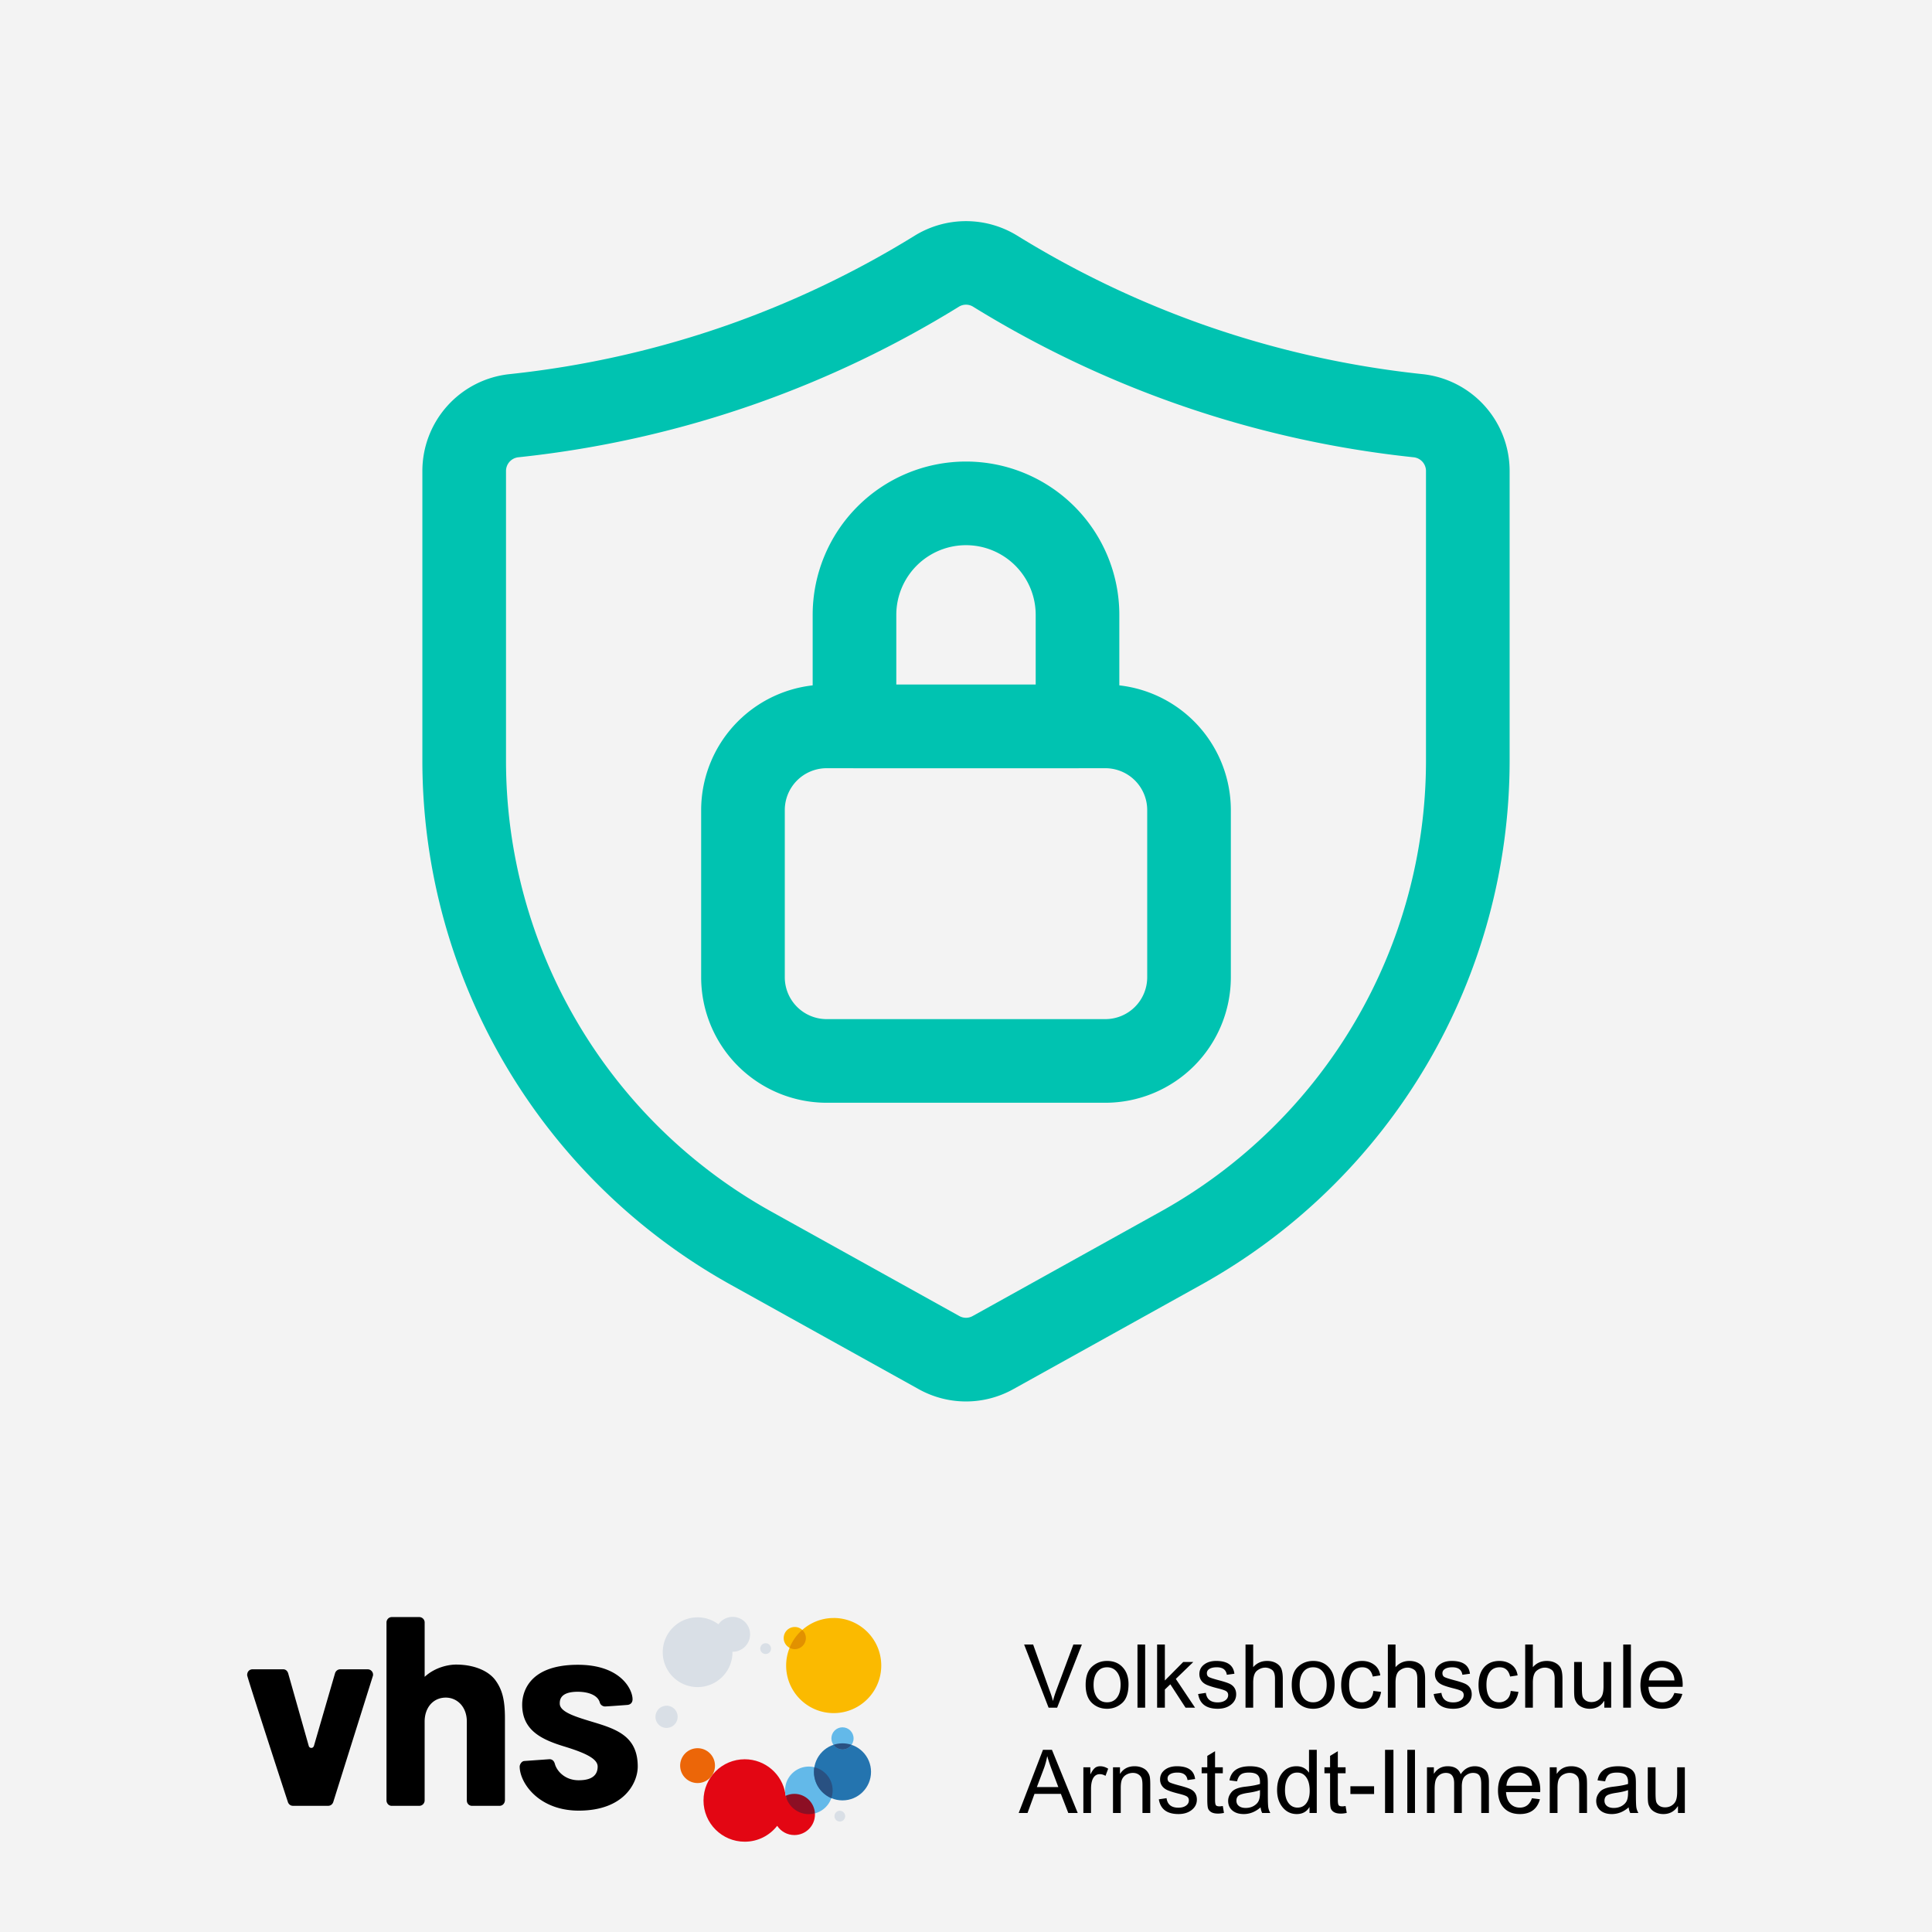
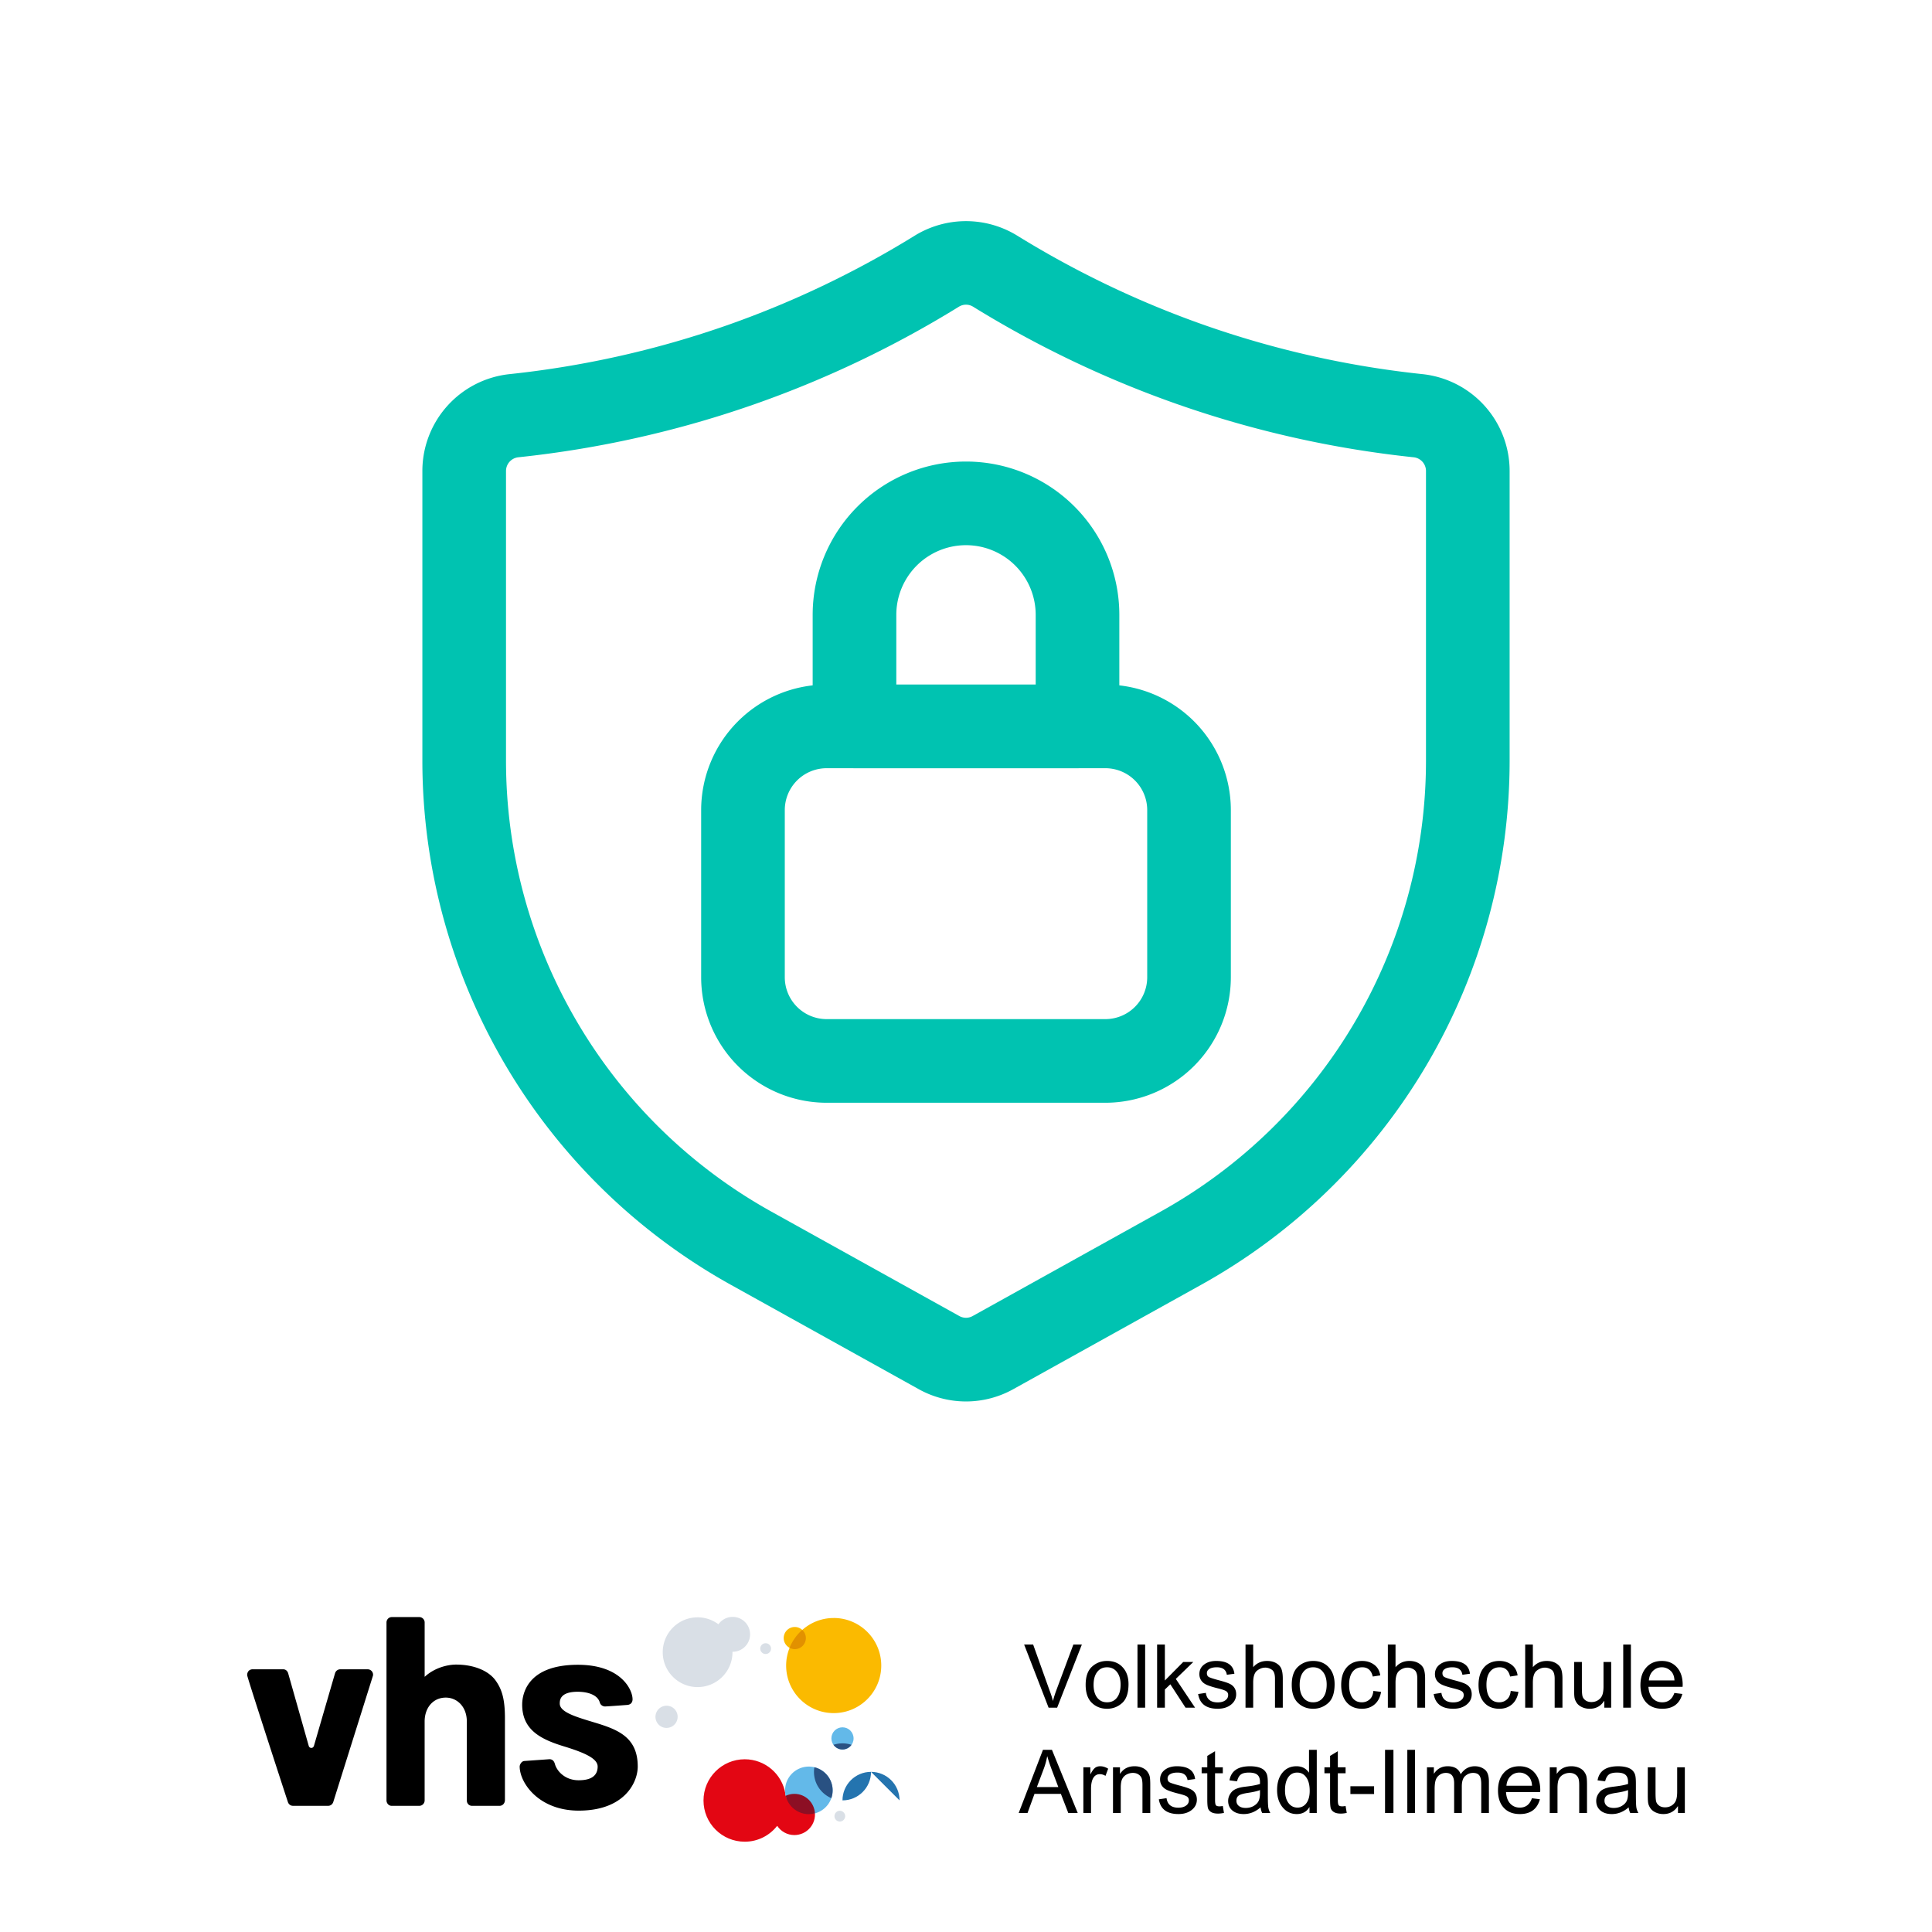
<svg xmlns="http://www.w3.org/2000/svg" width="1900" height="1900" fill="none">
-   <path fill="#F3F3F3" d="M0 0h1900v1900H0z" />
  <path fill="#00C3B1" d="M950 1378.25a95.802 95.802 0 0 1-46.614-12.15l-184.82-102.68a589.823 589.823 0 0 1-221.722-216.37 589.792 589.792 0 0 1-81.468-298.899v-284.9a95.796 95.796 0 0 1 24.664-64.21 95.792 95.792 0 0 1 61.335-31.132 949.667 949.667 0 0 0 215.611-48.727 948.376 948.376 0 0 0 182.868-87.605 96.248 96.248 0 0 1 50.148-14.097 96.135 96.135 0 0 1 50.118 14.097 949.486 949.486 0 0 0 182.89 87.605 949.66 949.66 0 0 0 215.62 48.728 95.809 95.809 0 0 1 61.33 31.132 95.782 95.782 0 0 1 24.66 64.209v284.902a589.774 589.774 0 0 1-81.46 298.897 589.859 589.859 0 0 1-221.73 216.37L996.614 1366.1A95.693 95.693 0 0 1 950 1378.25Zm-6.881-1076.687a1033.084 1033.084 0 0 1-198.77 95.153 1028.647 1028.647 0 0 1-234.302 52.959 13.575 13.575 0 0 0-12.421 13.576v284.902a507.436 507.436 0 0 0 70.104 257.177 507.407 507.407 0 0 0 190.782 186.17l184.821 102.68a13.443 13.443 0 0 0 13.334 0l184.823-102.68a507.401 507.401 0 0 0 190.78-186.17 507.392 507.392 0 0 0 70.1-257.177V463.251a13.592 13.592 0 0 0-3.56-9.213 13.563 13.563 0 0 0-8.86-4.362 1028.476 1028.476 0 0 1-234.3-52.959 1033.02 1033.02 0 0 1-198.772-95.154 13.236 13.236 0 0 0-13.759 0Z" />
  <path fill="#00C3B1" d="M1087.08 1084.49H812.918a123.532 123.532 0 0 1-87.2-36.18 123.51 123.51 0 0 1-36.175-87.198V796.613a123.515 123.515 0 0 1 36.175-87.2 123.515 123.515 0 0 1 87.2-36.175h274.162a123.515 123.515 0 0 1 123.38 123.375v164.499a123.528 123.528 0 0 1-123.38 123.378ZM812.918 755.488a41.17 41.17 0 0 0-41.125 41.125v164.499a41.17 41.17 0 0 0 12.059 29.067 41.163 41.163 0 0 0 29.066 12.061h274.162a41.16 41.16 0 0 0 29.07-12.061 41.163 41.163 0 0 0 12.06-29.067V796.613a41.16 41.16 0 0 0-12.06-29.066 41.167 41.167 0 0 0-29.07-12.059H812.918Z" />
  <path fill="#00C3B1" d="M1059.66 755.485H840.332a41.138 41.138 0 0 1-41.125-41.125V604.694a150.791 150.791 0 1 1 301.583 0V714.36a41.13 41.13 0 0 1-12.05 29.076 41.134 41.134 0 0 1-29.08 12.049Zm-178.203-82.25h137.083v-68.541a68.54 68.54 0 1 0-137.083 0v68.541Z" />
  <path fill="#E30613" d="M781.209 1764.12c-3.058 0-5.939.7-8.535 1.91-.066-.63-.176-1.25-.286-1.87-3.102-19.29-19.821-34.03-39.993-34.03-22.395 0-40.543 18.15-40.543 40.55 0 22.39 18.148 40.52 40.543 40.52 12.979 0 24.506-6.12 31.919-15.62 3.63 5.48 9.834 9.08 16.895 9.08 11.197 0 20.261-9.06 20.261-20.26 0-11.19-9.064-20.26-20.261-20.26v-.02Z" />
  <path fill="#63B9E9" d="M818.846 1760.71c0 10.84-7.392 19.97-17.423 22.61-1.914.51-26.332-6.95-28.752-17.31a23.31 23.31 0 0 1-.594-5.3c0-12.94 10.471-23.39 23.384-23.39 12.914 0 23.385 10.48 23.385 23.39Z" />
-   <path fill="#2474AF" d="M856.604 1742.52c0 15.48-12.561 28.04-28.07 28.04s-28.048-12.56-28.048-28.04c0-15.49 12.561-28.05 28.048-28.05 15.487 0 28.07 12.56 28.07 28.05Z" />
+   <path fill="#2474AF" d="M856.604 1742.52c0 15.48-12.561 28.04-28.07 28.04c0-15.49 12.561-28.05 28.048-28.05 15.487 0 28.07 12.56 28.07 28.05Z" />
  <path fill="#8C0F24" d="M801.427 1783.33c-.572-10.69-9.393-19.19-20.216-19.19-3.036 0-5.918.71-8.514 1.9 2.398 10.36 11.681 18.08 22.769 18.08 2.067 0 4.047-.29 5.961-.79Z" />
  <path fill="#63B9E9" d="M839.444 1709.61c0 6.02-4.884 10.91-10.911 10.91-6.028 0-10.911-4.89-10.911-10.91 0-6.03 4.883-10.91 10.911-10.91 6.027 0 10.911 4.88 10.911 10.91Z" />
  <path fill="#FBBA00" d="M819.888 1591.21c-11.858 0-22.659 4.45-30.908 11.73-1.936-1.78-4.51-2.91-7.348-2.91-6.027 0-10.911 4.89-10.911 10.92 0 4.15 2.354 7.74 5.808 9.57a46.44 46.44 0 0 0-3.41 17.44c0 25.83 20.943 46.77 46.769 46.77 25.826 0 46.768-20.94 46.768-46.77 0-25.83-20.942-46.77-46.768-46.77v.02Z" />
-   <path fill="#EC6608" d="M699.335 1747.18c5.962-7.37 4.818-18.15-2.53-24.11-7.347-5.96-18.148-4.84-24.11 2.53-5.961 7.37-4.817 18.15 2.53 24.11 7.348 5.96 18.149 4.82 24.11-2.53Z" />
  <path fill="#295182" d="M800.882 1737.98c-.242 1.48-.396 3-.396 4.56 0 11.59 7.04 21.53 17.071 25.82a23.037 23.037 0 0 0 1.298-7.63c0-11.06-7.677-20.28-17.973-22.75Zm27.65-23.51c-3.101 0-6.071.53-8.865 1.45 1.98 2.77 5.214 4.6 8.865 4.6 3.652 0 6.886-1.83 8.866-4.6-2.794-.92-5.764-1.45-8.866-1.45Z" />
  <path fill="#E29100" d="M776.5 1620.52c1.54.81 3.256 1.32 5.104 1.32 6.027 0 10.911-4.89 10.911-10.91 0-3.19-1.386-6.03-3.564-8.01a46.842 46.842 0 0 0-12.473 17.6h.022Z" />
  <path fill="#D9DFE6" d="M720.545 1590.11c-5.785 0-10.889 2.89-14.013 7.26-5.719-4.26-12.781-6.82-20.48-6.82-18.941 0-34.296 15.36-34.296 34.3 0 18.94 15.355 34.29 34.296 34.29 18.94 0 34.295-15.35 34.295-34.29 0-.16 0-.31-.022-.44h.198c9.46 0 17.137-7.68 17.137-17.14s-7.677-17.16-17.137-17.16h.022Zm-60.327 88.41c-5.433-2.57-11.945-.26-14.541 5.17-2.595 5.44-.308 11.95 5.126 14.55 5.434 2.59 11.945.26 14.541-5.17 2.596-5.44.308-11.95-5.126-14.55Zm92.74-62.52a5.309 5.309 0 0 0-5.301 5.31c0 2.92 2.376 5.3 5.301 5.3a5.307 5.307 0 0 0 5.302-5.3 5.31 5.31 0 0 0-5.302-5.31Zm72.905 164.77a5.306 5.306 0 0 0 0 10.61 5.307 5.307 0 0 0 5.302-5.3 5.31 5.31 0 0 0-5.302-5.31Z" />
  <path fill="#000" d="M366.72 1648.17c.858-3.06-1.584-6.51-5.104-6.51h-27.058c-2.134 0-4.267 1.38-5.059 3.83l-20.789 71.54c-.308.74-.946 1.93-2.53 1.93-1.584 0-2.332-1.16-2.552-1.98l-20.194-71.25c-.572-2.11-2.244-4.09-4.994-4.09h-29.983c-2.838 0-5.39 1.91-5.39 5.83 0 1.95 39.927 124.51 40.257 125.26.55 1.21 1.98 3.18 4.84 3.18h34.559c2.112 0 4.114-1.25 4.972-3.58l39.025-124.2v.04Zm129.854 122.42v-80.71c0-18.59-2.794-28.25-9.13-37.14-6.401-9.02-20.326-15.73-38.981-15.73-6.775 0-20.282 2.31-30.841 12.06v-53.52c0-2.75-2.288-5.26-5.324-5.26H385.35c-3.3 0-5.258 2.77-5.258 5.26v175.02c0 2.5 1.892 5.36 5.148 5.36h26.97c3.168 0 5.39-2.5 5.39-5.36v-77.5c0-13.86 8.513-23.59 20.81-23.59 10.801 0 20.679 8.65 20.679 23.59v77.5c0 3.41 2.529 5.36 5.103 5.36h26.97c3.542 0 5.368-3.03 5.368-5.36l.044.02Zm125.498-99.55c0-9.43-11.461-33.83-53.742-33.83-51.014 0-54.798 30.23-54.798 39.22 0 24.8 18.281 34.06 41.049 41.01 20.723 6.33 33.174 12.05 33.174 19.86 0 12.34-12.033 13.47-18.743 13.47-13.331 0-21.382-8.96-23.318-16.04-1.122-4.09-3.718-4.66-5.346-4.66l-24.66 1.76c-3.146.22-4.62 4-4.62 5.36 0 16.22 18.831 43.45 58.098 43.45 44.789 0 58.01-27.52 58.01-43.36 0-29.04-19.689-36.41-42.655-43.36-17.973-5.43-34.032-10.07-34.032-18.56 0-3.13.11-11.62 17.643-11.62 9.811 0 19.601 2.99 21.713 10.52.814 2.92 3.585 3.98 5.147 3.93 2.992-.06 22.021-1.51 22.021-1.51 2.375-.2 5.037-1.63 5.081-5.59l-.022-.05Zm409.158 8.37-24.06-62.11h8.86l16.14 45.12c1.52 3.92 2.59 7.3 3.22 10.12h.17c1.01-3.73 2.09-7.1 3.22-10.12l16.81-45.12h8.35l-24.32 62.11h-8.39Zm57.49 1.05c-5.93 0-10.93-1.94-14.99-5.84-4.04-3.93-6.06-9.82-6.06-17.67 0-8.1 2.06-14.05 6.18-17.83 4.13-3.79 9.08-5.68 14.87-5.68 6.42 0 11.53 2.07 15.34 6.23 3.84 4.12 5.76 9.64 5.76 16.56 0 8.7-2.12 14.91-6.35 18.64-4.21 3.73-9.12 5.59-14.75 5.59Zm0-40.79c-4.09 0-7.32 1.54-9.7 4.61-2.37 3.05-3.56 7.28-3.56 12.67 0 5.34 1.19 9.53 3.56 12.58 2.38 3.05 5.61 4.58 9.7 4.58 4.16 0 7.4-1.54 9.75-4.62 2.37-3.08 3.56-7.36 3.56-12.84 0-5.19-1.2-9.32-3.6-12.37-2.4-3.07-5.64-4.61-9.71-4.61Zm29.92 39.74v-62.11h7.54v62.11h-7.54Zm19.31 0v-62.11h7.63v35.37l18.05-18.21h9.91l-17.2 16.64 18.94 28.31h-9.36l-14.96-23.01-5.38 5.13v17.88h-7.63Zm40.34-13.43 7.58-1.15c.88 6.24 4.74 9.36 11.61 9.36 3.13 0 5.63-.66 7.5-1.99 1.89-1.32 2.84-3.06 2.84-5.21 0-1.58-.57-2.79-1.7-3.64-1.1-.88-3.97-1.88-8.6-3.01-4.6-1.16-8.12-2.26-10.55-3.3-2.43-1.05-4.28-2.48-5.55-4.28-1.27-1.81-1.91-3.94-1.91-6.4 0-3.84 1.53-6.95 4.58-9.32 3.05-2.4 7.05-3.6 11.99-3.6 10.93 0 16.89 4.19 17.88 12.58l-7.46 1.02c-.7-4.92-3.99-7.37-9.87-7.37-3.05 0-5.44.52-7.16 1.56-1.72 1.02-2.58 2.43-2.58 4.24 0 1.69.59 2.92 1.78 3.69 1.21.73 4.51 1.82 9.91 3.26 5.39 1.41 9.09 2.64 11.1 3.68 2 1.05 3.5 2.42 4.49 4.11 1.02 1.7 1.53 3.7 1.53 6.02 0 4.12-1.7 7.53-5.09 10.21-3.36 2.68-7.71 4.02-13.05 4.02-11.27 0-17.69-4.83-19.27-14.48Zm46.6 13.43v-62.11h7.54v22.28c3.56-4.09 8.11-6.14 13.64-6.14 3.5 0 6.51.73 9.03 2.2 2.51 1.47 4.2 3.35 5.08 5.64.9 2.28 1.36 5.5 1.36 9.66v28.47h-7.67v-28.47c0-4.52-1.03-7.48-3.1-8.86-2.03-1.38-4.18-2.08-6.44-2.08-2.88 0-5.59 1.01-8.13 3.01-2.51 2.01-3.77 5.92-3.77 11.74v24.66h-7.54Zm66.51 1.05c-5.93 0-10.93-1.94-14.99-5.84-4.04-3.93-6.06-9.82-6.06-17.67 0-8.1 2.06-14.05 6.18-17.83 4.13-3.79 9.08-5.68 14.87-5.68 6.41 0 11.53 2.07 15.34 6.23 3.84 4.12 5.76 9.64 5.76 16.56 0 8.7-2.12 14.91-6.35 18.64-4.21 3.73-9.13 5.59-14.75 5.59Zm0-40.79c-4.09 0-7.33 1.54-9.7 4.61-2.37 3.05-3.56 7.28-3.56 12.67 0 5.34 1.19 9.53 3.56 12.58 2.37 3.05 5.61 4.58 9.7 4.58 4.15 0 7.4-1.54 9.75-4.62 2.37-3.08 3.56-7.36 3.56-12.84 0-5.19-1.2-9.32-3.61-12.37-2.4-3.07-5.63-4.61-9.7-4.61Zm59.23 23.25 7.58.94c-.87 5.28-2.99 9.37-6.35 12.28-3.33 2.88-7.47 4.32-12.41 4.32-6.36 0-11.36-2.07-15-6.22-3.65-4.18-5.47-9.92-5.47-17.2 0-7.38 1.82-13.15 5.47-17.33 3.67-4.18 8.7-6.27 15.08-6.27 4.58 0 8.53 1.23 11.86 3.68 3.34 2.43 5.34 5.94 6.02 10.51l-7.37 1.14c-1.44-6.07-4.86-9.1-10.26-9.1-4.15 0-7.35 1.49-9.61 4.49-2.26 2.96-3.39 7.2-3.39 12.71 0 5.56 1.09 9.83 3.26 12.79 2.18 2.97 5.28 4.45 9.32 4.45 2.88 0 5.38-.92 7.5-2.75 2.15-1.84 3.4-4.65 3.77-8.44Zm14.24 16.49v-62.11h7.54v22.28c3.56-4.09 8.1-6.14 13.64-6.14 3.5 0 6.51.73 9.02 2.2 2.52 1.47 4.21 3.35 5.09 5.64.9 2.28 1.35 5.5 1.35 9.66v28.47h-7.67v-28.47c0-4.52-1.03-7.48-3.09-8.86-2.03-1.38-4.18-2.08-6.44-2.08-2.88 0-5.59 1.01-8.13 3.01-2.52 2.01-3.77 5.92-3.77 11.74v24.66h-7.54Zm45.07-13.43 7.59-1.15c.87 6.24 4.74 9.36 11.6 9.36 3.14 0 5.64-.66 7.5-1.99 1.9-1.32 2.84-3.06 2.84-5.21 0-1.58-.56-2.79-1.69-3.64-1.1-.88-3.97-1.88-8.6-3.01-4.61-1.16-8.12-2.26-10.55-3.3-2.43-1.05-4.28-2.48-5.55-4.28-1.27-1.81-1.91-3.94-1.91-6.4 0-3.84 1.53-6.95 4.58-9.32 3.05-2.4 7.04-3.6 11.99-3.6 10.93 0 16.89 4.19 17.87 12.58l-7.45 1.02c-.71-4.92-4-7.37-9.87-7.37-3.05 0-5.44.52-7.16 1.56-1.73 1.02-2.59 2.43-2.59 4.24 0 1.69.6 2.92 1.78 3.69 1.22.73 4.52 1.82 9.92 3.26 5.39 1.41 9.09 2.64 11.1 3.68 2 1.05 3.5 2.42 4.49 4.11 1.01 1.7 1.52 3.7 1.52 6.02 0 4.12-1.69 7.53-5.08 10.21-3.36 2.68-7.71 4.02-13.05 4.02-11.27 0-17.7-4.83-19.28-14.48Zm75.75-3.06 7.59.94c-.88 5.28-3 9.37-6.36 12.28-3.33 2.88-7.47 4.32-12.41 4.32-6.36 0-11.36-2.07-15-6.22-3.64-4.18-5.46-9.92-5.46-17.2 0-7.38 1.82-13.15 5.46-17.33 3.67-4.18 8.7-6.27 15.08-6.27 4.58 0 8.53 1.23 11.87 3.68 3.33 2.43 5.33 5.94 6.01 10.51l-7.37 1.14c-1.44-6.07-4.86-9.1-10.25-9.1-4.15 0-7.36 1.49-9.62 4.49-2.26 2.96-3.39 7.2-3.39 12.71 0 5.56 1.09 9.83 3.26 12.79 2.18 2.97 5.28 4.45 9.32 4.45 2.88 0 5.38-.92 7.5-2.75 2.15-1.84 3.41-4.65 3.77-8.44Zm14.24 16.49v-62.11h7.54v22.28c3.56-4.09 8.1-6.14 13.64-6.14 3.5 0 6.51.73 9.02 2.2 2.52 1.47 4.21 3.35 5.09 5.64.9 2.28 1.35 5.5 1.35 9.66v28.47h-7.66v-28.47c0-4.52-1.03-7.48-3.1-8.86-2.03-1.38-4.18-2.08-6.44-2.08-2.88 0-5.59 1.01-8.13 3.01-2.51 2.01-3.77 5.92-3.77 11.74v24.66h-7.54Zm77.82 0v-6.61h-.21c-3.33 5.11-8.06 7.66-14.19 7.66-2.63 0-5.08-.5-7.37-1.52-2.26-1.02-3.98-2.35-5.17-3.98-1.16-1.67-1.91-3.28-2.25-4.83-.34-1.56-.5-4.15-.5-7.8v-27.87h7.62v24.91c0 4.23.2 7.13.59 8.68.4 1.55 1.36 2.91 2.89 4.07 1.55 1.16 3.53 1.74 5.93 1.74 2.51 0 4.74-.65 6.69-1.95 1.95-1.33 3.29-3 4.02-5 .77-2.04 1.15-4.85 1.15-8.43v-24.02h7.54v44.95h-6.74Zm18.6 0v-62.11h7.54v62.11h-7.54Zm50.29-14.49 7.84.97c-2.68 9.72-9.25 14.57-19.7 14.57-6.72 0-11.99-2.04-15.8-6.14-3.82-4.12-5.72-9.8-5.72-17.03 0-7.29 1.9-13.08 5.72-17.37 3.81-4.32 8.92-6.48 15.33-6.48 6.24 0 11.22 2.12 14.91 6.35 3.73 4.21 5.6 9.9 5.6 17.08l-.09 1.99h-33.59c.31 4.86 1.68 8.61 4.11 11.27 2.45 2.65 5.63 3.98 9.53 3.98 5.76 0 9.71-3.06 11.86-9.19Zm-25.08-12.33h25.17c-.2-4.3-1.54-7.52-4.03-9.66-2.46-2.18-5.25-3.26-8.39-3.26-3.39 0-6.28 1.17-8.68 3.51-2.38 2.32-3.73 5.45-4.07 9.41Zm-619.73 130.36 23.85-62.1h8.85l25.34 62.1h-9.28l-7.29-18.81h-25.93l-6.86 18.81h-8.68Zm17.87-25.5h21.1l-6.52-17.2c-2.26-6.13-3.67-10.44-4.24-12.92h-.21c-.82 4.32-1.91 8.29-3.26 11.9l-6.87 18.22Zm45.72 25.5V1738h6.86v6.78h.17c1.36-2.71 2.73-4.69 4.11-5.93 1.41-1.24 3.22-1.86 5.42-1.86 2.6 0 5.21.8 7.84 2.41l-2.63 7.04c-1.83-1.11-3.71-1.66-5.63-1.66-2.77 0-4.9 1.26-6.4 3.77-1.47 2.49-2.2 6.09-2.2 10.81v23.59h-7.54Zm29.15 0V1738h6.86v6.36h.17c3.19-4.92 7.93-7.37 14.23-7.37 2.74 0 5.24.49 7.5 1.48s3.97 2.3 5.13 3.94c1.18 1.64 1.93 3.23 2.24 4.79.34 1.55.51 4.25.51 8.09v27.66h-7.67v-27.32c0-3.14-.28-5.44-.84-6.91-.57-1.49-1.6-2.72-3.1-3.68-1.49-.99-3.33-1.49-5.5-1.49-2.09 0-4.1.5-6.02 1.49a9.907 9.907 0 0 0-4.36 4.28c-1.02 1.86-1.53 4.88-1.53 9.06v24.57h-7.62Zm45.07-13.43 7.59-1.14c.87 6.24 4.74 9.36 11.6 9.36 3.14 0 5.64-.66 7.5-1.99 1.9-1.33 2.84-3.06 2.84-5.21 0-1.58-.56-2.79-1.69-3.64-1.1-.88-3.97-1.88-8.6-3.01-4.61-1.16-8.12-2.26-10.55-3.3-2.43-1.05-4.28-2.48-5.55-4.28-1.27-1.81-1.91-3.94-1.91-6.4 0-3.84 1.53-6.95 4.58-9.32 3.05-2.4 7.04-3.6 11.99-3.6 10.93 0 16.89 4.19 17.87 12.58l-7.45 1.02c-.71-4.92-4-7.37-9.87-7.37-3.05 0-5.44.52-7.16 1.56-1.73 1.02-2.59 2.43-2.59 4.24 0 1.69.6 2.92 1.78 3.69 1.22.73 4.52 1.82 9.92 3.26 5.39 1.41 9.09 2.64 11.1 3.68 2 1.05 3.5 2.42 4.49 4.11 1.01 1.7 1.52 3.7 1.52 6.02 0 4.12-1.69 7.53-5.08 10.21-3.36 2.68-7.71 4.02-13.05 4.02-11.27 0-17.7-4.83-19.28-14.49Zm62.92 6.57 1.14 6.78c-2.09.45-4.03.68-5.8.68-2.94 0-5.23-.51-6.87-1.53-1.61-1.04-2.64-2.34-3.09-3.9-.42-1.58-.64-4.36-.64-8.34v-25.89h-5.55V1738h5.55v-11.18l7.63-4.62v15.8h7.63v5.89h-7.63v26.31c0 2.49.25 4.15.76 5 .51.82 1.7 1.23 3.56 1.23.93 0 2.03-.11 3.31-.34Zm46.73 6.86h-8.01c-.82-1.61-1.34-3.46-1.57-5.55-5.06 4.41-10.58 6.61-16.56 6.61-4.69 0-8.42-1.17-11.19-3.51-2.77-2.38-4.15-5.52-4.15-9.45 0-3.16 1.16-6.09 3.47-8.77 2.32-2.71 6.72-4.43 13.22-5.17 6.53-.73 11.4-1.64 14.62-2.71v-1.99c0-3.25-.86-5.59-2.59-7.03-1.69-1.44-4.45-2.16-8.26-2.16-3.73 0-6.42.66-8.09 1.99-1.67 1.32-2.87 3.53-3.6 6.61l-7.46-.98c1.58-9.23 8.32-13.85 20.21-13.85 3.42 0 6.36.38 8.81 1.14 2.46.76 4.31 1.84 5.55 3.22 1.27 1.39 2.11 2.91 2.5 4.58.43 1.66.64 4.32.64 7.96v10.25c0 7.07.15 11.53.46 13.39.31 1.84.98 3.65 2 5.42Zm-10.17-19.78v-2.75c-2.77 1.07-6.53 1.96-11.27 2.66-4.75.68-7.92 1.57-9.53 2.67-1.59 1.08-2.38 2.79-2.38 5.13 0 2.18.82 3.91 2.46 5.21 1.64 1.27 3.86 1.91 6.65 1.91 3.05 0 5.72-.68 8.01-2.04 2.29-1.38 3.87-3.02 4.74-4.91.88-1.89 1.32-4.52 1.32-7.88Zm48.72 19.78v-5.71h-.17c-2.68 4.51-6.82 6.77-12.41 6.77-5.6 0-10.21-2.2-13.86-6.61-3.64-4.43-5.46-10.06-5.46-16.9 0-7.17 1.73-12.88 5.21-17.12 3.47-4.26 8.09-6.39 13.85-6.39 5.28 0 9.34 2.05 12.16 6.14h.17v-22.28h7.63v62.1h-7.12Zm-12.12-39.73c-3.76 0-6.69 1.53-8.81 4.61-2.12 3.05-3.18 7.3-3.18 12.76 0 5.19 1.12 9.34 3.35 12.45 2.26 3.08 5.25 4.62 8.98 4.62 3.67 0 6.58-1.47 8.73-4.41 2.14-2.93 3.22-6.96 3.22-12.07 0-5.62-1.1-10.01-3.31-13.18-2.17-3.19-5.17-4.78-8.98-4.78Zm47.58 32.87 1.14 6.78c-2.09.45-4.02.68-5.8.68-2.94 0-5.23-.51-6.87-1.53-1.61-1.04-2.64-2.34-3.09-3.9-.42-1.58-.63-4.36-.63-8.34v-25.89h-5.55V1738h5.55v-11.18l7.62-4.62v15.8h7.63v5.89h-7.63v26.31c0 2.49.26 4.15.76 5 .51.82 1.7 1.23 3.56 1.23.94 0 2.04-.11 3.31-.34Zm4.74-11.78v-7.66h23.3v7.66h-23.3Zm34.07 18.64v-62.1h8.26v62.1h-8.26Zm21.9 0v-62.1h7.54v62.1h-7.54Zm19.32 0V1738h6.78v6.27h.17c3.13-4.85 7.61-7.28 13.43-7.28 6.63 0 10.9 2.62 12.79 7.88 3.45-5.26 8.09-7.88 13.94-7.88 3.64 0 6.85 1.06 9.62 3.18 2.79 2.11 4.19 6.08 4.19 11.9v30.88h-7.54v-28.38c0-3.95-.61-6.78-1.82-8.47-1.22-1.7-3.31-2.55-6.27-2.55-2.77 0-5.3.98-7.59 2.93-2.28 1.95-3.43 5.41-3.43 10.38v26.09h-7.54v-29.23c0-6.78-2.7-10.17-8.09-10.17-2.35 0-4.41.64-6.19 1.91-1.78 1.24-3.05 2.91-3.81 5-.73 2.06-1.1 5.11-1.1 9.15v23.34h-7.54Zm103.24-14.48 7.84.97c-2.68 9.72-9.25 14.57-19.7 14.57-6.72 0-11.99-2.04-15.8-6.14-3.82-4.12-5.72-9.8-5.72-17.03 0-7.29 1.9-13.08 5.72-17.37 3.81-4.32 8.92-6.48 15.33-6.48 6.25 0 11.22 2.12 14.92 6.35 3.73 4.21 5.59 9.9 5.59 17.08l-.09 1.99h-33.59c.31 4.86 1.68 8.61 4.11 11.27 2.46 2.65 5.63 3.98 9.53 3.98 5.76 0 9.72-3.07 11.86-9.19Zm-25.08-12.33h25.17c-.2-4.3-1.54-7.52-4.03-9.66-2.45-2.18-5.25-3.26-8.39-3.26-3.38 0-6.28 1.17-8.68 3.51-2.37 2.32-3.73 5.45-4.07 9.41Zm42.58 26.81V1738h6.86v6.36h.17c3.19-4.92 7.94-7.37 14.24-7.37 2.74 0 5.24.49 7.5 1.48s3.96 2.3 5.12 3.94c1.19 1.64 1.94 3.23 2.25 4.79.34 1.55.51 4.25.51 8.09v27.66h-7.67v-27.32c0-3.14-.28-5.44-.85-6.91-.56-1.49-1.59-2.72-3.09-3.68-1.5-.99-3.33-1.49-5.51-1.49-2.09 0-4.09.5-6.02 1.49-1.89.96-3.34 2.38-4.36 4.28-1.02 1.86-1.52 4.88-1.52 9.06v24.57h-7.63Zm87.19 0h-8.01c-.82-1.61-1.34-3.46-1.57-5.55-5.05 4.41-10.57 6.61-16.56 6.61-4.69 0-8.42-1.17-11.19-3.51-2.76-2.38-4.15-5.52-4.15-9.45 0-3.16 1.16-6.09 3.48-8.77 2.31-2.71 6.72-4.43 13.21-5.17 6.53-.73 11.4-1.64 14.62-2.71v-1.99c0-3.25-.86-5.59-2.58-7.03-1.7-1.44-4.45-2.16-8.26-2.16-3.73 0-6.43.66-8.1 1.99-1.66 1.32-2.86 3.53-3.6 6.61l-7.45-.98c1.58-9.23 8.31-13.85 20.2-13.85 3.42 0 6.36.38 8.82 1.14 2.45.76 4.3 1.84 5.55 3.22 1.27 1.39 2.1 2.91 2.5 4.58.42 1.66.63 4.32.63 7.96v10.25c0 7.07.16 11.53.47 13.39.31 1.84.97 3.65 1.99 5.42Zm-10.17-19.78v-2.75c-2.77 1.07-6.52 1.96-11.27 2.66-4.74.68-7.92 1.57-9.53 2.67-1.58 1.08-2.37 2.79-2.37 5.13 0 2.18.82 3.91 2.45 5.21 1.64 1.27 3.86 1.91 6.66 1.91 3.05 0 5.71-.68 8-2.04 2.29-1.38 3.87-3.02 4.75-4.91.87-1.89 1.31-4.52 1.31-7.88Zm49.1 19.78v-6.6h-.21c-3.33 5.11-8.06 7.66-14.19 7.66-2.63 0-5.09-.5-7.37-1.52-2.26-1.02-3.99-2.35-5.17-3.98-1.16-1.67-1.91-3.28-2.25-4.83-.34-1.56-.51-4.16-.51-7.8V1738h7.63v24.92c0 4.23.2 7.13.59 8.68.4 1.55 1.36 2.91 2.88 4.07 1.56 1.16 3.53 1.73 5.94 1.73 2.51 0 4.74-.65 6.69-1.94 1.95-1.33 3.29-3 4.02-5 .77-2.04 1.15-4.85 1.15-8.43V1738h7.54v44.95h-6.74Z" />
</svg>